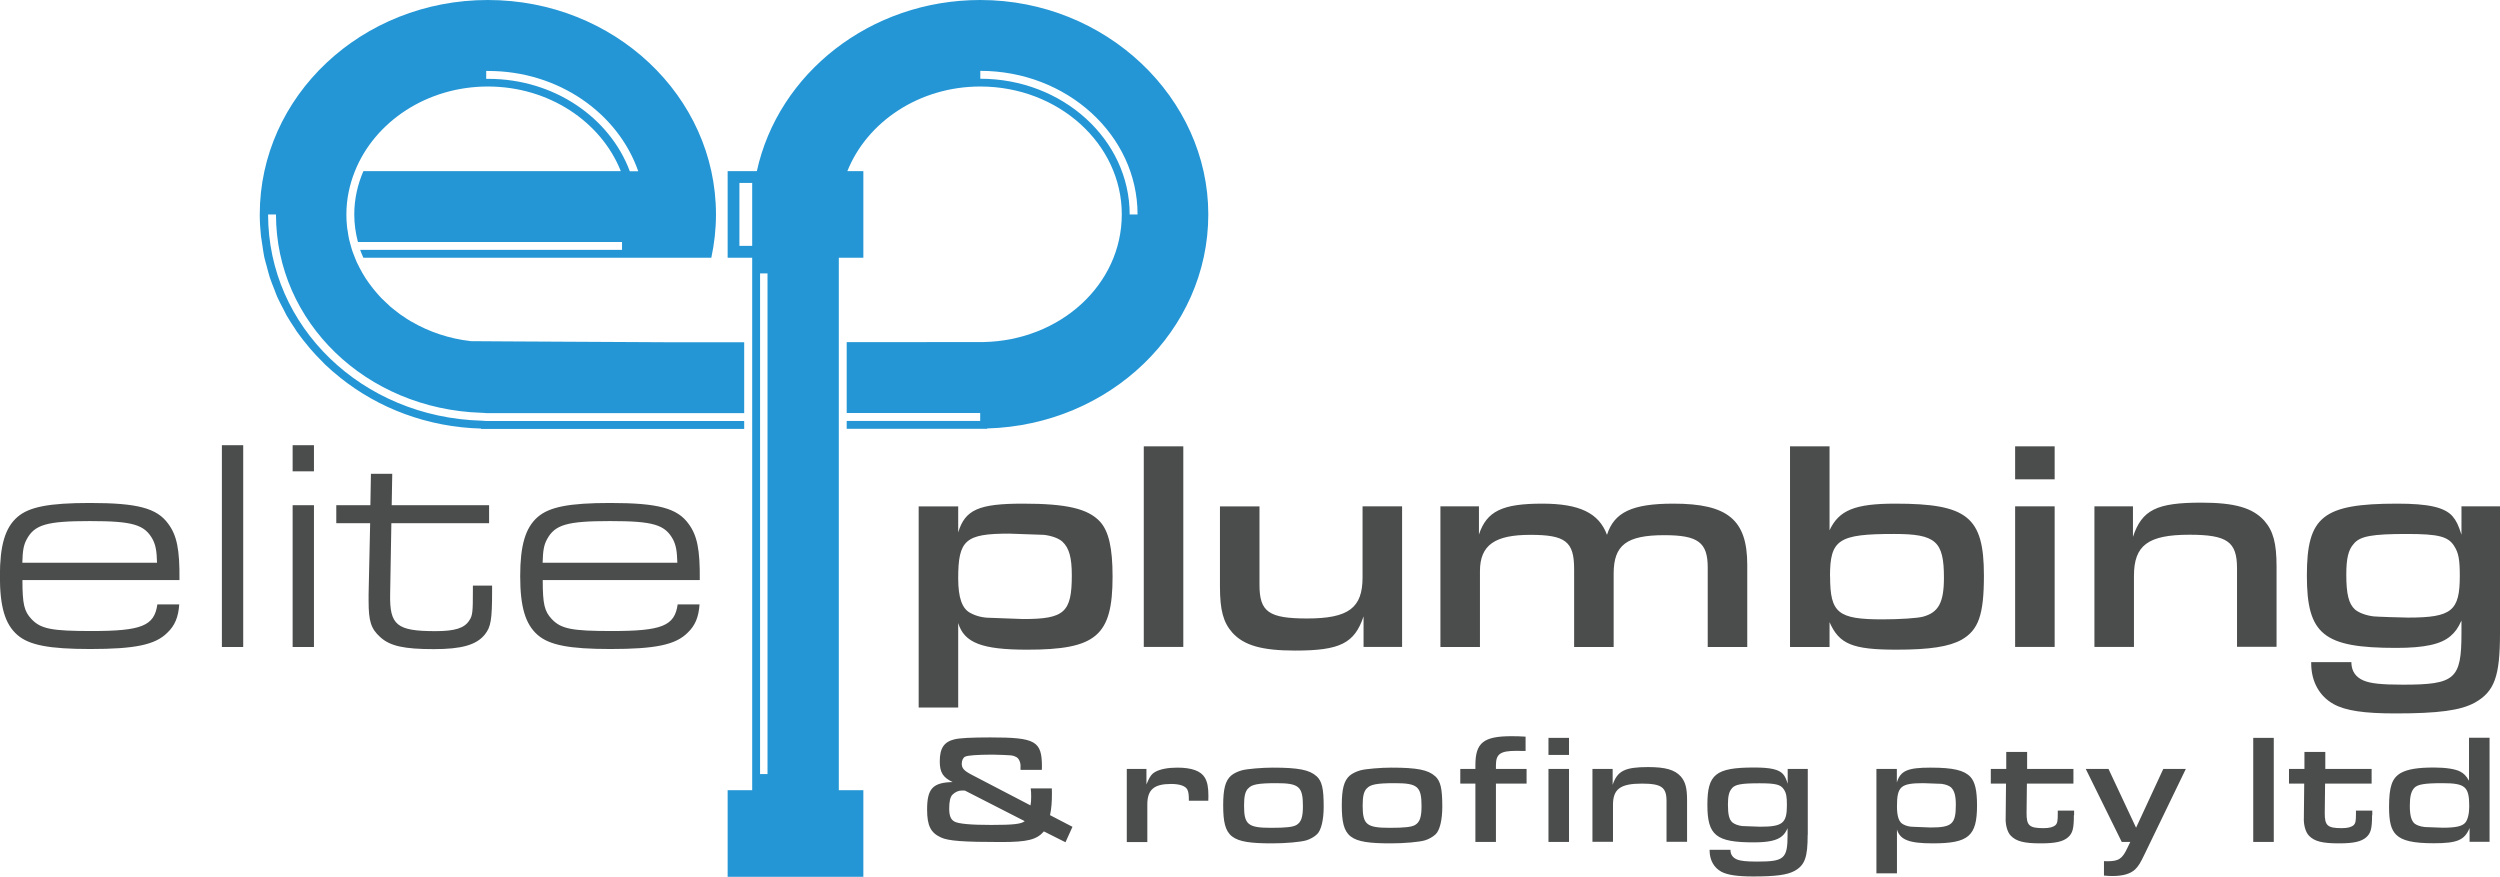
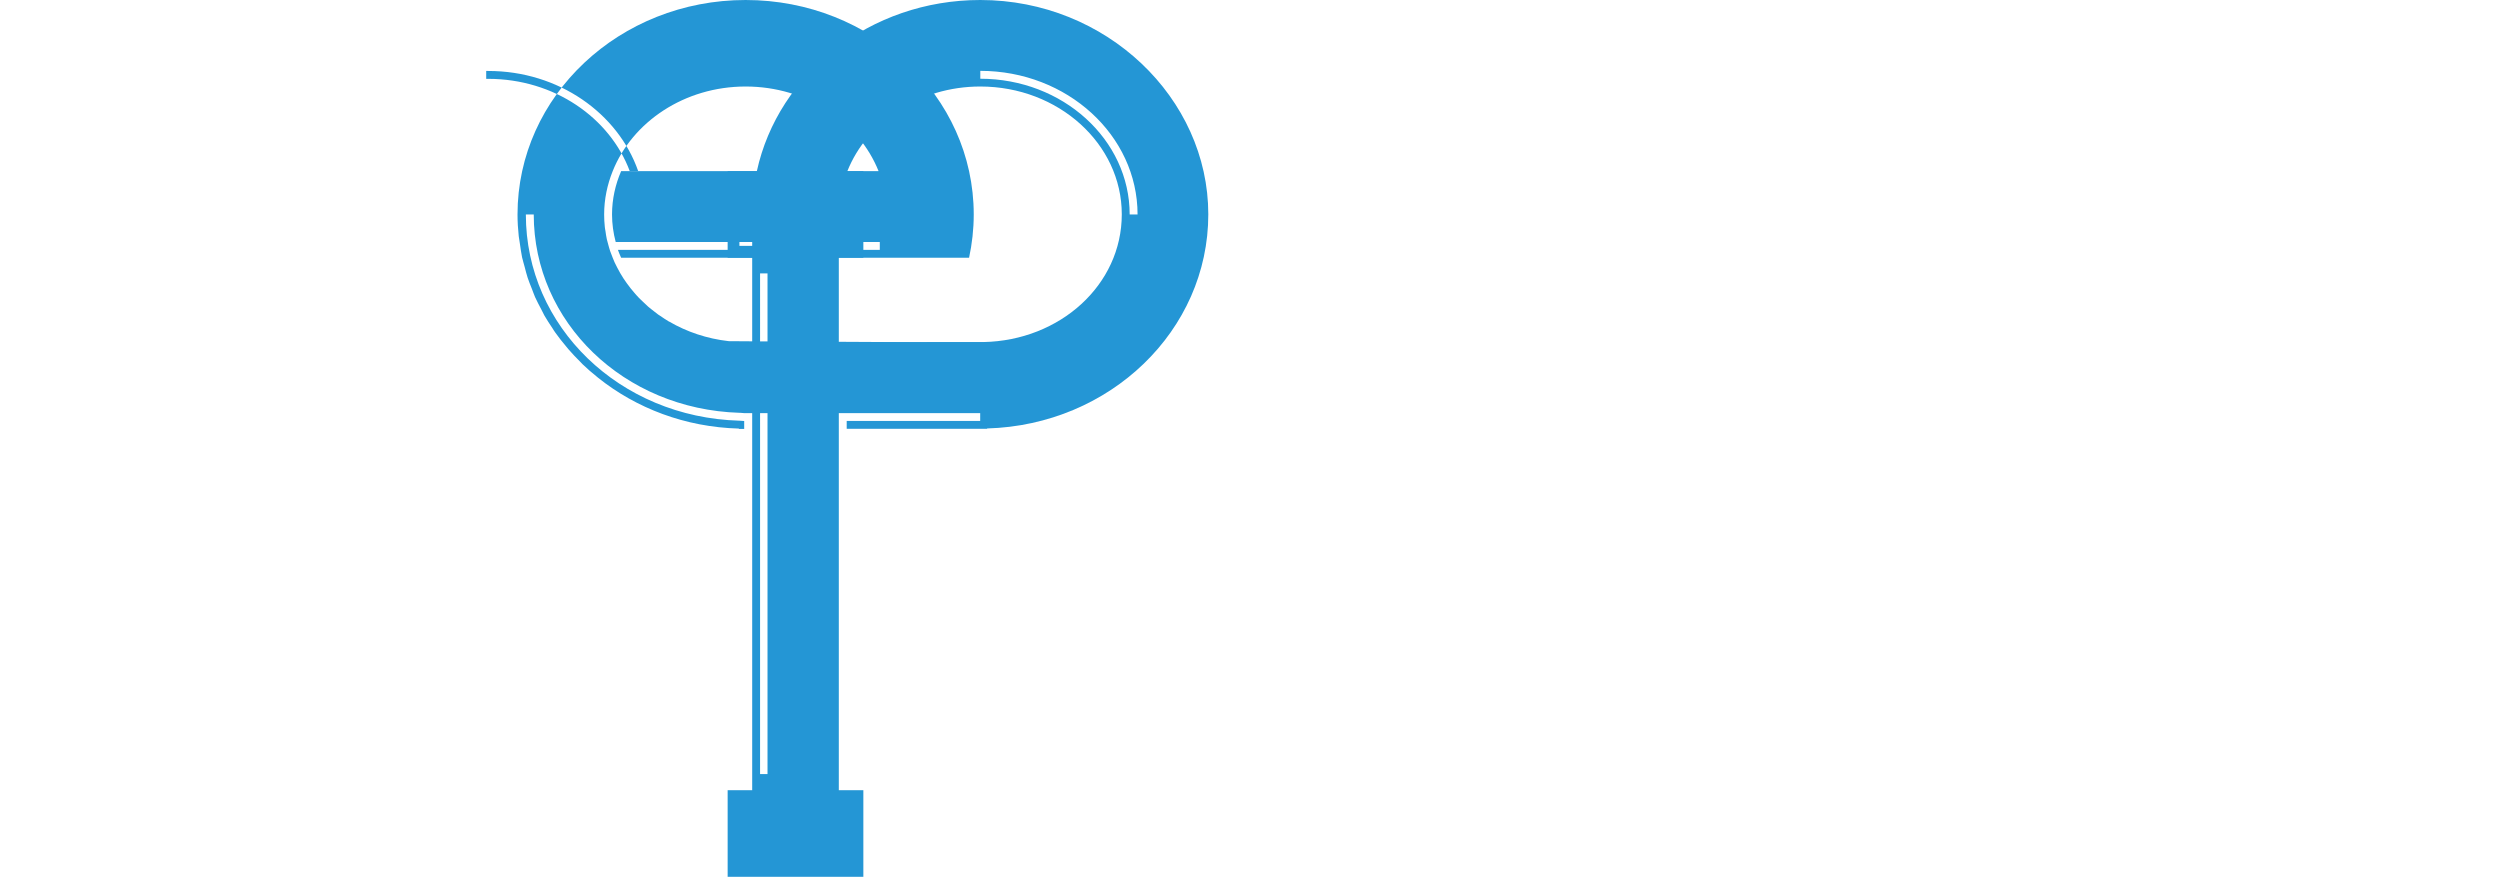
<svg xmlns="http://www.w3.org/2000/svg" id="Layer_5" data-name="Layer 5" viewBox="0 0 225.11 78.94">
  <defs>
    <style> .cls-1 { fill: #2496d5; } .cls-2 { fill: #4b4d4c; } </style>
  </defs>
-   <path class="cls-2" d="M2.02,52.23c0,2.19.16,2.81.81,3.51.84.89,1.81,1.08,5.4,1.08,4.53,0,5.67-.46,5.94-2.4h1.97c-.08,1.16-.4,1.92-1.08,2.56-1.08,1.08-2.89,1.46-6.94,1.46-3.7,0-5.51-.35-6.56-1.27-1.11-.97-1.57-2.54-1.57-5.29s.46-4.35,1.57-5.32c1.05-.92,2.86-1.27,6.53-1.27,4.29,0,6.05.46,7.07,1.89.76,1.03,1.03,2.29,1,5.05H2.02ZM14.14,50.67c-.03-1.03-.11-1.54-.38-2.08-.73-1.35-1.78-1.67-5.67-1.67s-4.99.32-5.7,1.67c-.27.51-.35,1-.38,2.08h12.12ZM19.98,40.09h1.92v18.17h-1.92v-18.17ZM26.35,40.09h1.92v2.35h-1.92v-2.35ZM26.35,45.49h1.92v12.77h-1.92v-12.77ZM30.27,45.49h3.08l.05-2.83h1.92l-.05,2.83h8.77v1.62h-8.8l-.11,6.4c-.05,2.78.59,3.32,4.08,3.32,1.75,0,2.62-.27,3.05-.97.3-.43.32-.81.32-2.7v-.43h1.73v.51c0,2.56-.11,3.21-.65,3.89-.76.95-2.11,1.32-4.59,1.32-2.67,0-3.94-.27-4.83-1.08-.84-.76-1.05-1.43-1.05-3.27v-.59l.14-6.4h-3.05v-1.62ZM48.87,52.23c0,2.19.16,2.81.81,3.51.84.89,1.81,1.08,5.4,1.08,4.53,0,5.67-.46,5.94-2.4h1.97c-.08,1.16-.4,1.92-1.08,2.56-1.08,1.08-2.89,1.46-6.94,1.46-3.7,0-5.51-.35-6.56-1.27-1.11-.97-1.57-2.54-1.57-5.29s.46-4.35,1.57-5.32c1.05-.92,2.86-1.27,6.53-1.27,4.29,0,6.05.46,7.07,1.89.76,1.03,1.03,2.29,1,5.05h-14.14ZM60.99,50.67c-.03-1.03-.11-1.54-.38-2.08-.73-1.35-1.78-1.67-5.67-1.67s-4.99.32-5.7,1.67c-.27.51-.35,1-.38,2.08h12.12ZM86.28,45.59v2.35c.62-2.05,1.86-2.59,5.83-2.59s5.86.46,6.94,1.62c.78.86,1.13,2.35,1.13,4.94,0,5.34-1.46,6.59-7.69,6.59-4.08,0-5.67-.62-6.21-2.4v7.61h-3.56v-18.11h3.56ZM90.87,48.05c-3.94,0-4.59.57-4.59,4.02,0,1.75.35,2.75,1.11,3.13.49.27,1.11.43,1.78.43l2.97.11c3.7,0,4.37-.59,4.37-3.94,0-1.59-.24-2.46-.84-3.02-.32-.3-.97-.54-1.67-.62l-3.13-.11ZM102.99,40.19h3.56v18.06h-3.56v-18.06ZM126.26,58.25h-3.48v-2.75c-.81,2.43-2.13,3.08-6.15,3.08-3,0-4.62-.46-5.67-1.62-.81-.92-1.11-2.02-1.11-4.13v-7.23h3.56v7.07c0,2.43.84,3.02,4.29,3.02,3.73,0,4.99-.95,4.99-3.7v-6.4h3.56v12.66ZM129.69,45.59h3.48v2.54c.7-2.11,2.11-2.78,5.7-2.78,3.35,0,5.1.84,5.83,2.81.65-2.05,2.29-2.81,5.99-2.81,4.89,0,6.64,1.46,6.64,5.51v7.4h-3.56v-7.15c0-2.27-.86-2.92-3.91-2.92-3.4,0-4.56.89-4.56,3.46v6.61h-3.56v-7.02c0-2.48-.78-3.08-3.94-3.08s-4.54.89-4.54,3.27v6.83h-3.56v-12.66ZM161.18,40.19h3.56v7.56c.84-1.81,2.29-2.4,5.91-2.4,6.51,0,7.99,1.19,7.99,6.48,0,3.54-.49,4.91-2.02,5.78-1.13.62-2.86.89-5.86.89-3.97,0-5.16-.51-6.02-2.48v2.24h-3.56v-18.06ZM164.79,51.91c0,3.29.7,3.86,4.72,3.86,1.57,0,3.16-.11,3.64-.24,1.4-.38,1.89-1.27,1.89-3.51,0-3.29-.73-3.94-4.48-3.94-5.02,0-5.78.49-5.78,3.83ZM181.45,40.19h3.56v2.97h-3.56v-2.97ZM181.45,45.59h3.56v12.66h-3.56v-12.66ZM188.58,45.59h3.48v2.75c.81-2.43,2.13-3.08,6.15-3.08,3,0,4.62.46,5.67,1.62.81.92,1.11,2.02,1.11,4.13v7.23h-3.56v-7.07c0-2.4-.89-3.02-4.29-3.02-3.72,0-4.99.95-4.99,3.7v6.4h-3.56v-12.66ZM225.11,57.01c0,3.89-.49,5.26-2.27,6.26-1.27.7-3.27.97-7.15.97-2.78,0-4.48-.24-5.56-.84-1.27-.7-2.02-2.02-2.02-3.67v-.11h3.62v.11c.03.7.38,1.24,1.08,1.54.62.27,1.62.38,3.54.38,4.72,0,5.29-.49,5.29-4.64v-1.13c-.32.7-.57,1.03-.97,1.38-.86.76-2.38,1.08-4.91,1.08-6.56,0-8.04-1.21-8.04-6.51s1.4-6.48,8.12-6.48c2.81,0,4.27.32,4.99,1.13.35.41.54.81.81,1.67v-2.56h3.48v11.42ZM211.94,48.97c-.49.54-.67,1.32-.67,2.78,0,1.75.22,2.62.78,3.13.35.3,1,.54,1.67.62.16.03,2.67.11,3.1.11,3.94,0,4.67-.59,4.67-3.75,0-1.48-.11-2.08-.51-2.7-.54-.86-1.43-1.08-4.24-1.08-3.13,0-4.24.19-4.8.89ZM94.01,74.85c-.66.76-1.48.97-3.84.97-3.43,0-4.78-.1-5.44-.41-.92-.42-1.25-1.05-1.25-2.51,0-1.88.5-2.44,2.3-2.48-.87-.41-1.16-.87-1.16-1.86,0-1.19.38-1.76,1.33-1.99.45-.11,1.48-.17,3.21-.17,4.1,0,4.66.32,4.66,2.65,0,.03,0,.15-.01.27h-1.92v-.22c.04-.42-.14-.83-.41-.95-.32-.15-.34-.15-2.1-.2q-2.12.01-2.47.18c-.18.08-.31.34-.31.63,0,.42.2.64.91,1.01l5.28,2.75c.04-.25.06-.43.06-.77s-.01-.49-.04-.76h1.9c.01.14.01.22.01.42,0,.8-.04,1.37-.17,1.99l2.02,1.05-.63,1.39-1.95-.98ZM86.9,71.19c-.14-.01-.21-.01-.27-.01-.32,0-.62.13-.87.38-.2.2-.29.63-.29,1.25s.13.97.46,1.16c.36.21,1.48.31,3.33.31,1.98,0,2.7-.08,3.01-.34l-5.38-2.75ZM101.45,69.24h1.78v1.39c.29-.7.46-.94.8-1.13.43-.24,1.12-.38,1.98-.38,1.32,0,2.14.31,2.49.92.22.39.31.85.31,1.64,0,.07,0,.24-.01.42h-1.75c0-.57-.03-.77-.14-1.01-.17-.32-.69-.5-1.46-.5-1.55,0-2.14.52-2.14,1.85v3.38h-1.85v-6.57ZM118.55,69.89c.49.46.64,1.11.64,2.76,0,1.16-.22,2.1-.59,2.46-.24.24-.64.46-.98.56-.52.15-1.82.27-3.08.27-3.73,0-4.4-.52-4.4-3.43,0-1.48.2-2.21.7-2.66.24-.21.62-.39.99-.49.49-.13,1.83-.24,2.77-.24,2.31,0,3.32.2,3.94.77ZM112.38,71c-.27.29-.36.73-.36,1.55,0,1.7.36,1.99,2.44,1.99,1.33,0,1.95-.07,2.27-.25.43-.25.59-.7.59-1.7,0-1.76-.35-2.07-2.38-2.07-1.64,0-2.24.11-2.55.48ZM129.23,69.89c.49.46.64,1.11.64,2.76,0,1.16-.22,2.1-.59,2.46-.24.24-.64.46-.98.56-.52.15-1.82.27-3.08.27-3.73,0-4.4-.52-4.4-3.43,0-1.48.2-2.21.7-2.66.24-.21.62-.39.99-.49.49-.13,1.83-.24,2.77-.24,2.31,0,3.32.2,3.94.77ZM123.06,71c-.27.29-.36.73-.36,1.55,0,1.7.36,1.99,2.44,1.99,1.33,0,1.95-.07,2.27-.25.43-.25.59-.7.59-1.7,0-1.76-.35-2.07-2.38-2.07-1.64,0-2.24.11-2.55.48ZM132.85,70.56h-1.36v-1.32h1.36v-.34c0-2.02.73-2.61,3.26-2.61.43,0,.77.01,1.26.04v1.29c-.38-.01-.59-.01-.85-.01-1.42,0-1.82.28-1.82,1.29v.34h2.76v1.32h-2.76v5.25h-1.85v-5.25ZM139.43,66.44h1.85v1.54h-1.85v-1.54ZM139.43,69.24h1.85v6.57h-1.85v-6.57ZM143.4,69.24h1.81v1.43c.42-1.26,1.11-1.6,3.19-1.6,1.55,0,2.4.24,2.94.84.42.48.57,1.05.57,2.14v3.75h-1.85v-3.67c0-1.25-.46-1.57-2.23-1.57-1.93,0-2.59.49-2.59,1.92v3.32h-1.85v-6.57ZM162.77,75.17c0,2.02-.25,2.73-1.18,3.25-.66.36-1.7.5-3.71.5-1.44,0-2.33-.13-2.89-.43-.66-.36-1.05-1.05-1.05-1.91v-.06h1.88v.06c.01.36.2.64.56.8.32.14.84.2,1.83.2,2.45,0,2.75-.25,2.75-2.41v-.59c-.17.36-.29.53-.5.71-.45.39-1.23.56-2.55.56-3.4,0-4.17-.63-4.17-3.38s.73-3.36,4.22-3.36c1.46,0,2.21.17,2.59.59.18.21.28.42.42.87v-1.33h1.81v5.92ZM155.94,71c-.25.28-.35.69-.35,1.44,0,.91.11,1.36.41,1.62.18.15.52.28.87.32.08.01,1.39.06,1.61.06,2.04,0,2.42-.31,2.42-1.95,0-.77-.06-1.08-.27-1.4-.28-.45-.74-.56-2.2-.56-1.62,0-2.2.1-2.49.46ZM170.8,69.24v1.22c.32-1.06.97-1.34,3.03-1.34s3.04.24,3.6.84c.41.45.59,1.22.59,2.56,0,2.77-.76,3.42-3.99,3.42-2.12,0-2.94-.32-3.22-1.25v3.95h-1.85v-9.4h1.85ZM173.19,70.52c-2.04,0-2.38.29-2.38,2.09,0,.91.18,1.43.57,1.62.25.14.57.22.92.22l1.54.06c1.92,0,2.27-.31,2.27-2.04,0-.83-.13-1.27-.43-1.57-.17-.15-.5-.28-.87-.32l-1.62-.06ZM186.74,73.4c0,1.21-.11,1.62-.52,1.99-.45.39-1.13.55-2.46.55-1.5,0-2.21-.18-2.7-.69-.32-.32-.5-1.02-.46-1.65v-.11s.03-2.93.03-2.93h-1.37v-1.32h1.39v-1.53h1.88v1.53s4.17,0,4.17,0v1.32h-4.19l-.03,2.62c-.01,1.16.24,1.39,1.53,1.39.55,0,.88-.1,1.08-.28.17-.18.2-.38.2-1.05v-.25h1.47v.42ZM189.86,69.24l2.48,5.29,2.45-5.29h2.03l-3.67,7.59c-.42.88-.59,1.16-.9,1.46-.41.39-1.09.59-2.03.59-.28,0-.45-.01-.77-.04v-1.3c.14.01.2.01.29.01,1.04,0,1.36-.21,1.83-1.22l.25-.52h-.77l-3.24-6.57h2.03ZM202.89,66.44h1.85v9.37h-1.85v-9.37ZM213.59,73.4c0,1.21-.11,1.62-.52,1.99-.45.39-1.13.55-2.46.55-1.5,0-2.21-.18-2.7-.69-.32-.32-.5-1.02-.46-1.65v-.11s.03-2.93.03-2.93h-1.37v-1.32h1.39v-1.53h1.88v1.53s4.17,0,4.17,0v1.32h-4.19l-.03,2.62c-.01,1.16.24,1.39,1.53,1.39.55,0,.88-.1,1.08-.28.17-.18.2-.38.2-1.05v-.25h1.47v.42ZM222.37,75.81v-1.25c-.45,1.09-1.11,1.37-3.22,1.37-1.83,0-2.84-.22-3.39-.77-.46-.46-.64-1.16-.64-2.49,0-1.86.27-2.61,1.06-3.07.62-.34,1.51-.49,3-.49,1.06,0,1.92.14,2.34.36.34.18.55.39.8.83v-3.87h1.85v9.37h-1.79ZM217.37,70.97c-.27.31-.38.77-.38,1.58,0,.87.13,1.33.42,1.6.18.15.53.28.94.32.1.01,1.41.06,1.6.06,1.18,0,1.75-.13,2.03-.45.22-.25.36-.81.36-1.46,0-1.79-.35-2.1-2.41-2.1-1.65,0-2.27.11-2.56.45Z" />
  <g>
    <path class="cls-1" d="M88.27,0c-9.92,0-18.2,6.62-20.12,15.41h-2.63v7.8h1.49s.72,0,.72,0v47.94h-2.21v7.8h12.22v-7.8h-2.21V23.21h.72s1.49,0,1.49,0v-7.8h-1.44c1.77-4.43,6.46-7.62,11.97-7.62,7.03,0,12.74,5.16,12.74,11.51s-5.56,11.36-12.45,11.5h0s-12.32.01-12.32.01v6.38h12.02v.71h-12.02v.71h12.64v-.03c11.06-.31,19.92-8.81,19.92-19.28S99.61,0,88.27,0ZM69.11,37.91v31.79h-.67V24.62h.67v13.29ZM67.01,22.14h-.43v-5.67h1.15v5.67h-.72ZM101.72,19.31c0-6.74-6.03-12.22-13.45-12.22h0v-.71c7.81,0,14.16,5.8,14.16,12.93h-.71Z" />
-     <path class="cls-1" d="M67.01,38.62v-.71h-23.21l-.42-.03s-.01,0-.02,0c-10.78-.31-19.22-8.46-19.22-18.57h.71c0,9.71,8.11,17.53,18.51,17.86.02,0,.05,0,.07,0l.37.03h23.21v-6.38h-6.58l-15.01-.08-3.01-.02h0s0,0,0,0c-1.96-.22-3.78-.84-5.36-1.76,0,0-.02,0-.03-.01-.26-.16-.52-.32-.77-.5-.06-.04-.13-.09-.2-.13-.22-.16-.42-.32-.63-.49-.09-.07-.18-.14-.27-.22-.18-.16-.35-.32-.52-.49-.1-.1-.2-.19-.3-.29-.15-.16-.3-.32-.44-.49-.1-.12-.2-.24-.3-.36-.13-.16-.25-.32-.37-.49-.1-.14-.19-.28-.29-.42-.1-.16-.2-.32-.3-.49-.09-.16-.17-.32-.26-.48-.08-.16-.16-.32-.24-.48-.06-.14-.12-.27-.17-.41h0s-.04-.09-.05-.13c-.06-.16-.12-.31-.18-.47-.07-.2-.12-.41-.18-.62-.04-.15-.08-.29-.12-.45-.05-.24-.09-.48-.12-.72-.02-.13-.05-.25-.06-.38-.04-.37-.06-.75-.06-1.13,0-1.37.28-2.68.77-3.9,1.77-4.43,6.46-7.62,11.97-7.62s10.2,3.18,11.97,7.62h-23.18c-.52,1.21-.82,2.52-.82,3.9,0,.86.12,1.68.33,2.48h23.78v.71h-23.58c.08.24.19.47.29.71h28.23s3.1,0,3.1,0c.27-1.26.42-2.56.42-3.9,0-10.66-9.19-19.31-20.54-19.31s-20.54,8.64-20.54,19.31c0,.66.04,1.31.11,1.96.03.24.08.48.11.72.06.4.11.79.19,1.18.07.3.16.59.24.89.08.31.16.63.26.94.11.34.25.67.38,1,.1.25.18.5.29.75.17.37.36.73.55,1.09.1.19.19.39.29.57.22.39.48.77.73,1.15.09.14.17.28.27.41.29.41.6.8.93,1.19.07.09.14.18.22.27.36.42.74.81,1.13,1.2.05.05.09.1.14.15.43.41.87.8,1.34,1.17.02.02.04.04.07.06,3.44,2.75,7.85,4.45,12.68,4.58v.03h23.65ZM43.78,6.39c.06,0,.13,0,.19,0,6.32,0,11.68,3.8,13.5,9.03h-.76c-1.8-4.83-6.82-8.32-12.74-8.32-.06,0-.13,0-.19,0v-.71Z" />
+     <path class="cls-1" d="M67.01,38.62v-.71l-.42-.03s-.01,0-.02,0c-10.78-.31-19.22-8.46-19.22-18.57h.71c0,9.71,8.11,17.53,18.51,17.86.02,0,.05,0,.07,0l.37.03h23.21v-6.38h-6.58l-15.01-.08-3.01-.02h0s0,0,0,0c-1.96-.22-3.78-.84-5.36-1.76,0,0-.02,0-.03-.01-.26-.16-.52-.32-.77-.5-.06-.04-.13-.09-.2-.13-.22-.16-.42-.32-.63-.49-.09-.07-.18-.14-.27-.22-.18-.16-.35-.32-.52-.49-.1-.1-.2-.19-.3-.29-.15-.16-.3-.32-.44-.49-.1-.12-.2-.24-.3-.36-.13-.16-.25-.32-.37-.49-.1-.14-.19-.28-.29-.42-.1-.16-.2-.32-.3-.49-.09-.16-.17-.32-.26-.48-.08-.16-.16-.32-.24-.48-.06-.14-.12-.27-.17-.41h0s-.04-.09-.05-.13c-.06-.16-.12-.31-.18-.47-.07-.2-.12-.41-.18-.62-.04-.15-.08-.29-.12-.45-.05-.24-.09-.48-.12-.72-.02-.13-.05-.25-.06-.38-.04-.37-.06-.75-.06-1.13,0-1.37.28-2.68.77-3.9,1.77-4.43,6.46-7.62,11.97-7.62s10.2,3.18,11.97,7.62h-23.18c-.52,1.21-.82,2.52-.82,3.9,0,.86.12,1.68.33,2.48h23.78v.71h-23.58c.08.24.19.47.29.71h28.23s3.1,0,3.1,0c.27-1.26.42-2.56.42-3.9,0-10.66-9.19-19.31-20.54-19.31s-20.54,8.64-20.54,19.31c0,.66.04,1.31.11,1.96.03.24.08.48.11.72.06.4.11.79.19,1.18.07.3.16.59.24.89.08.31.16.63.26.94.11.34.25.67.38,1,.1.25.18.5.29.75.17.37.36.73.55,1.09.1.19.19.39.29.57.22.39.48.77.73,1.15.09.14.17.28.27.41.29.41.6.8.93,1.19.07.09.14.18.22.27.36.42.74.81,1.13,1.2.05.05.09.1.14.15.43.41.87.8,1.34,1.17.02.02.04.04.07.06,3.44,2.75,7.85,4.45,12.68,4.58v.03h23.65ZM43.78,6.39c.06,0,.13,0,.19,0,6.32,0,11.68,3.8,13.5,9.03h-.76c-1.8-4.83-6.82-8.32-12.74-8.32-.06,0-.13,0-.19,0v-.71Z" />
  </g>
</svg>